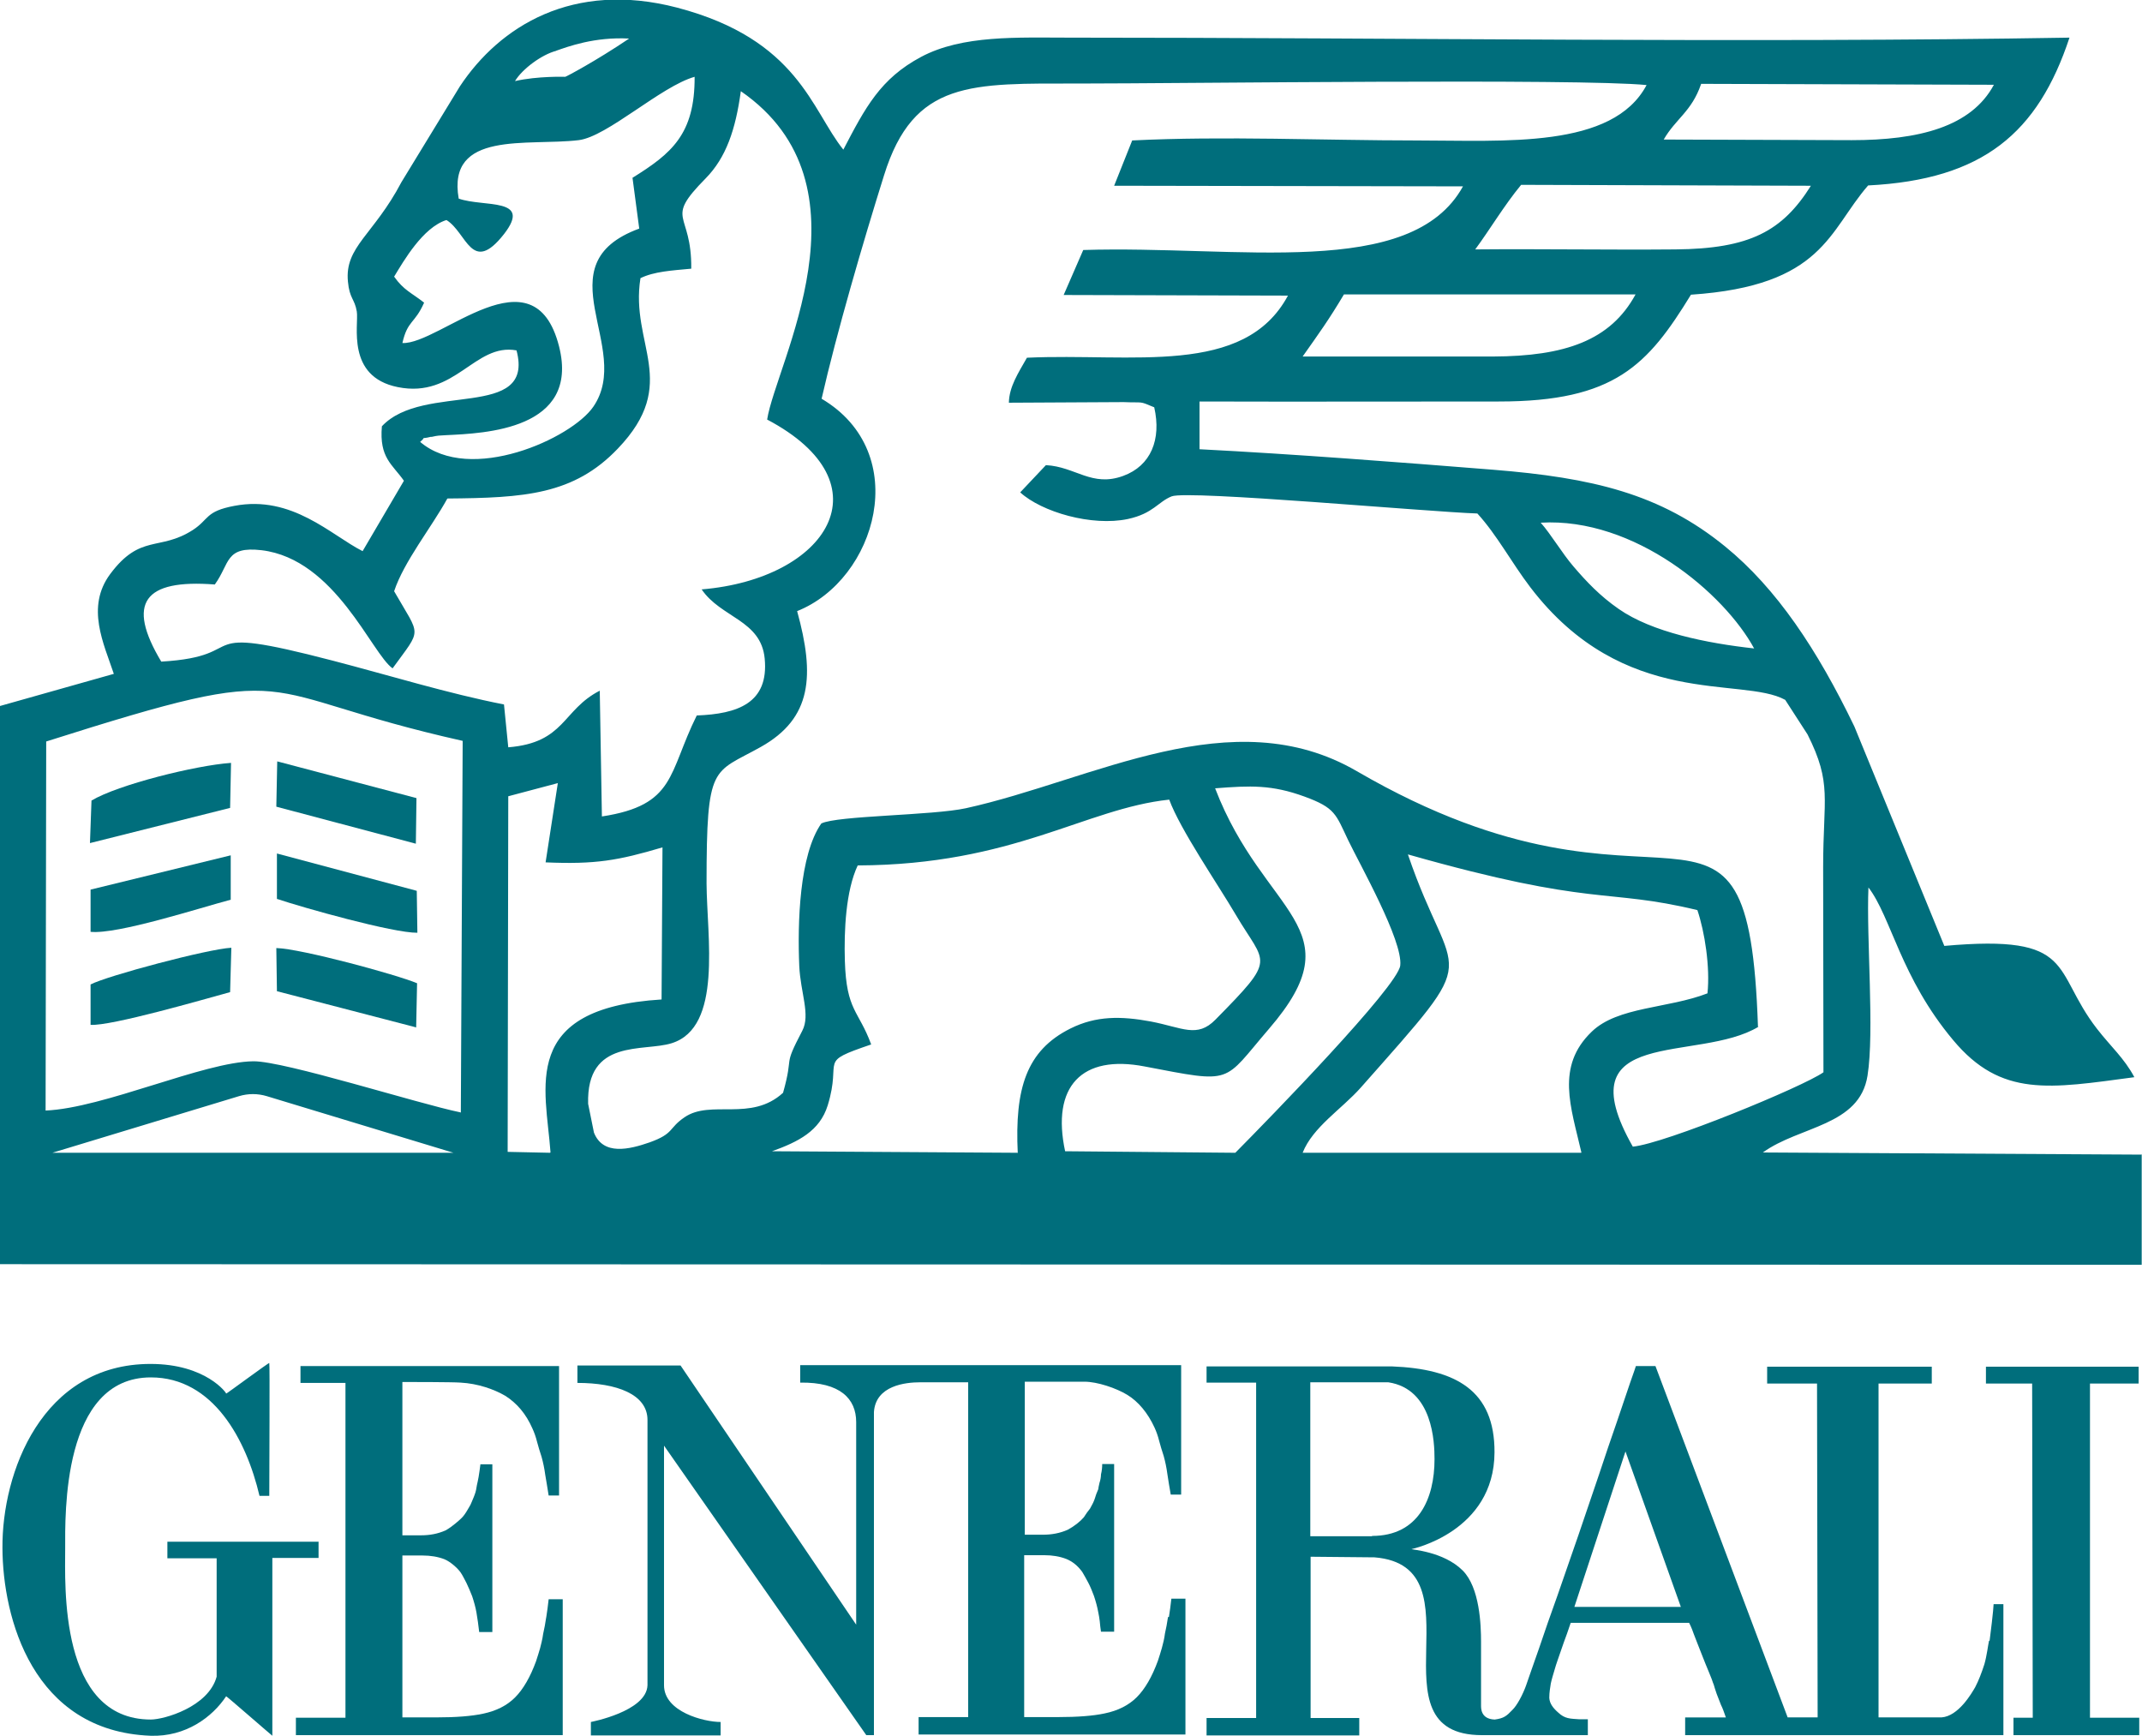
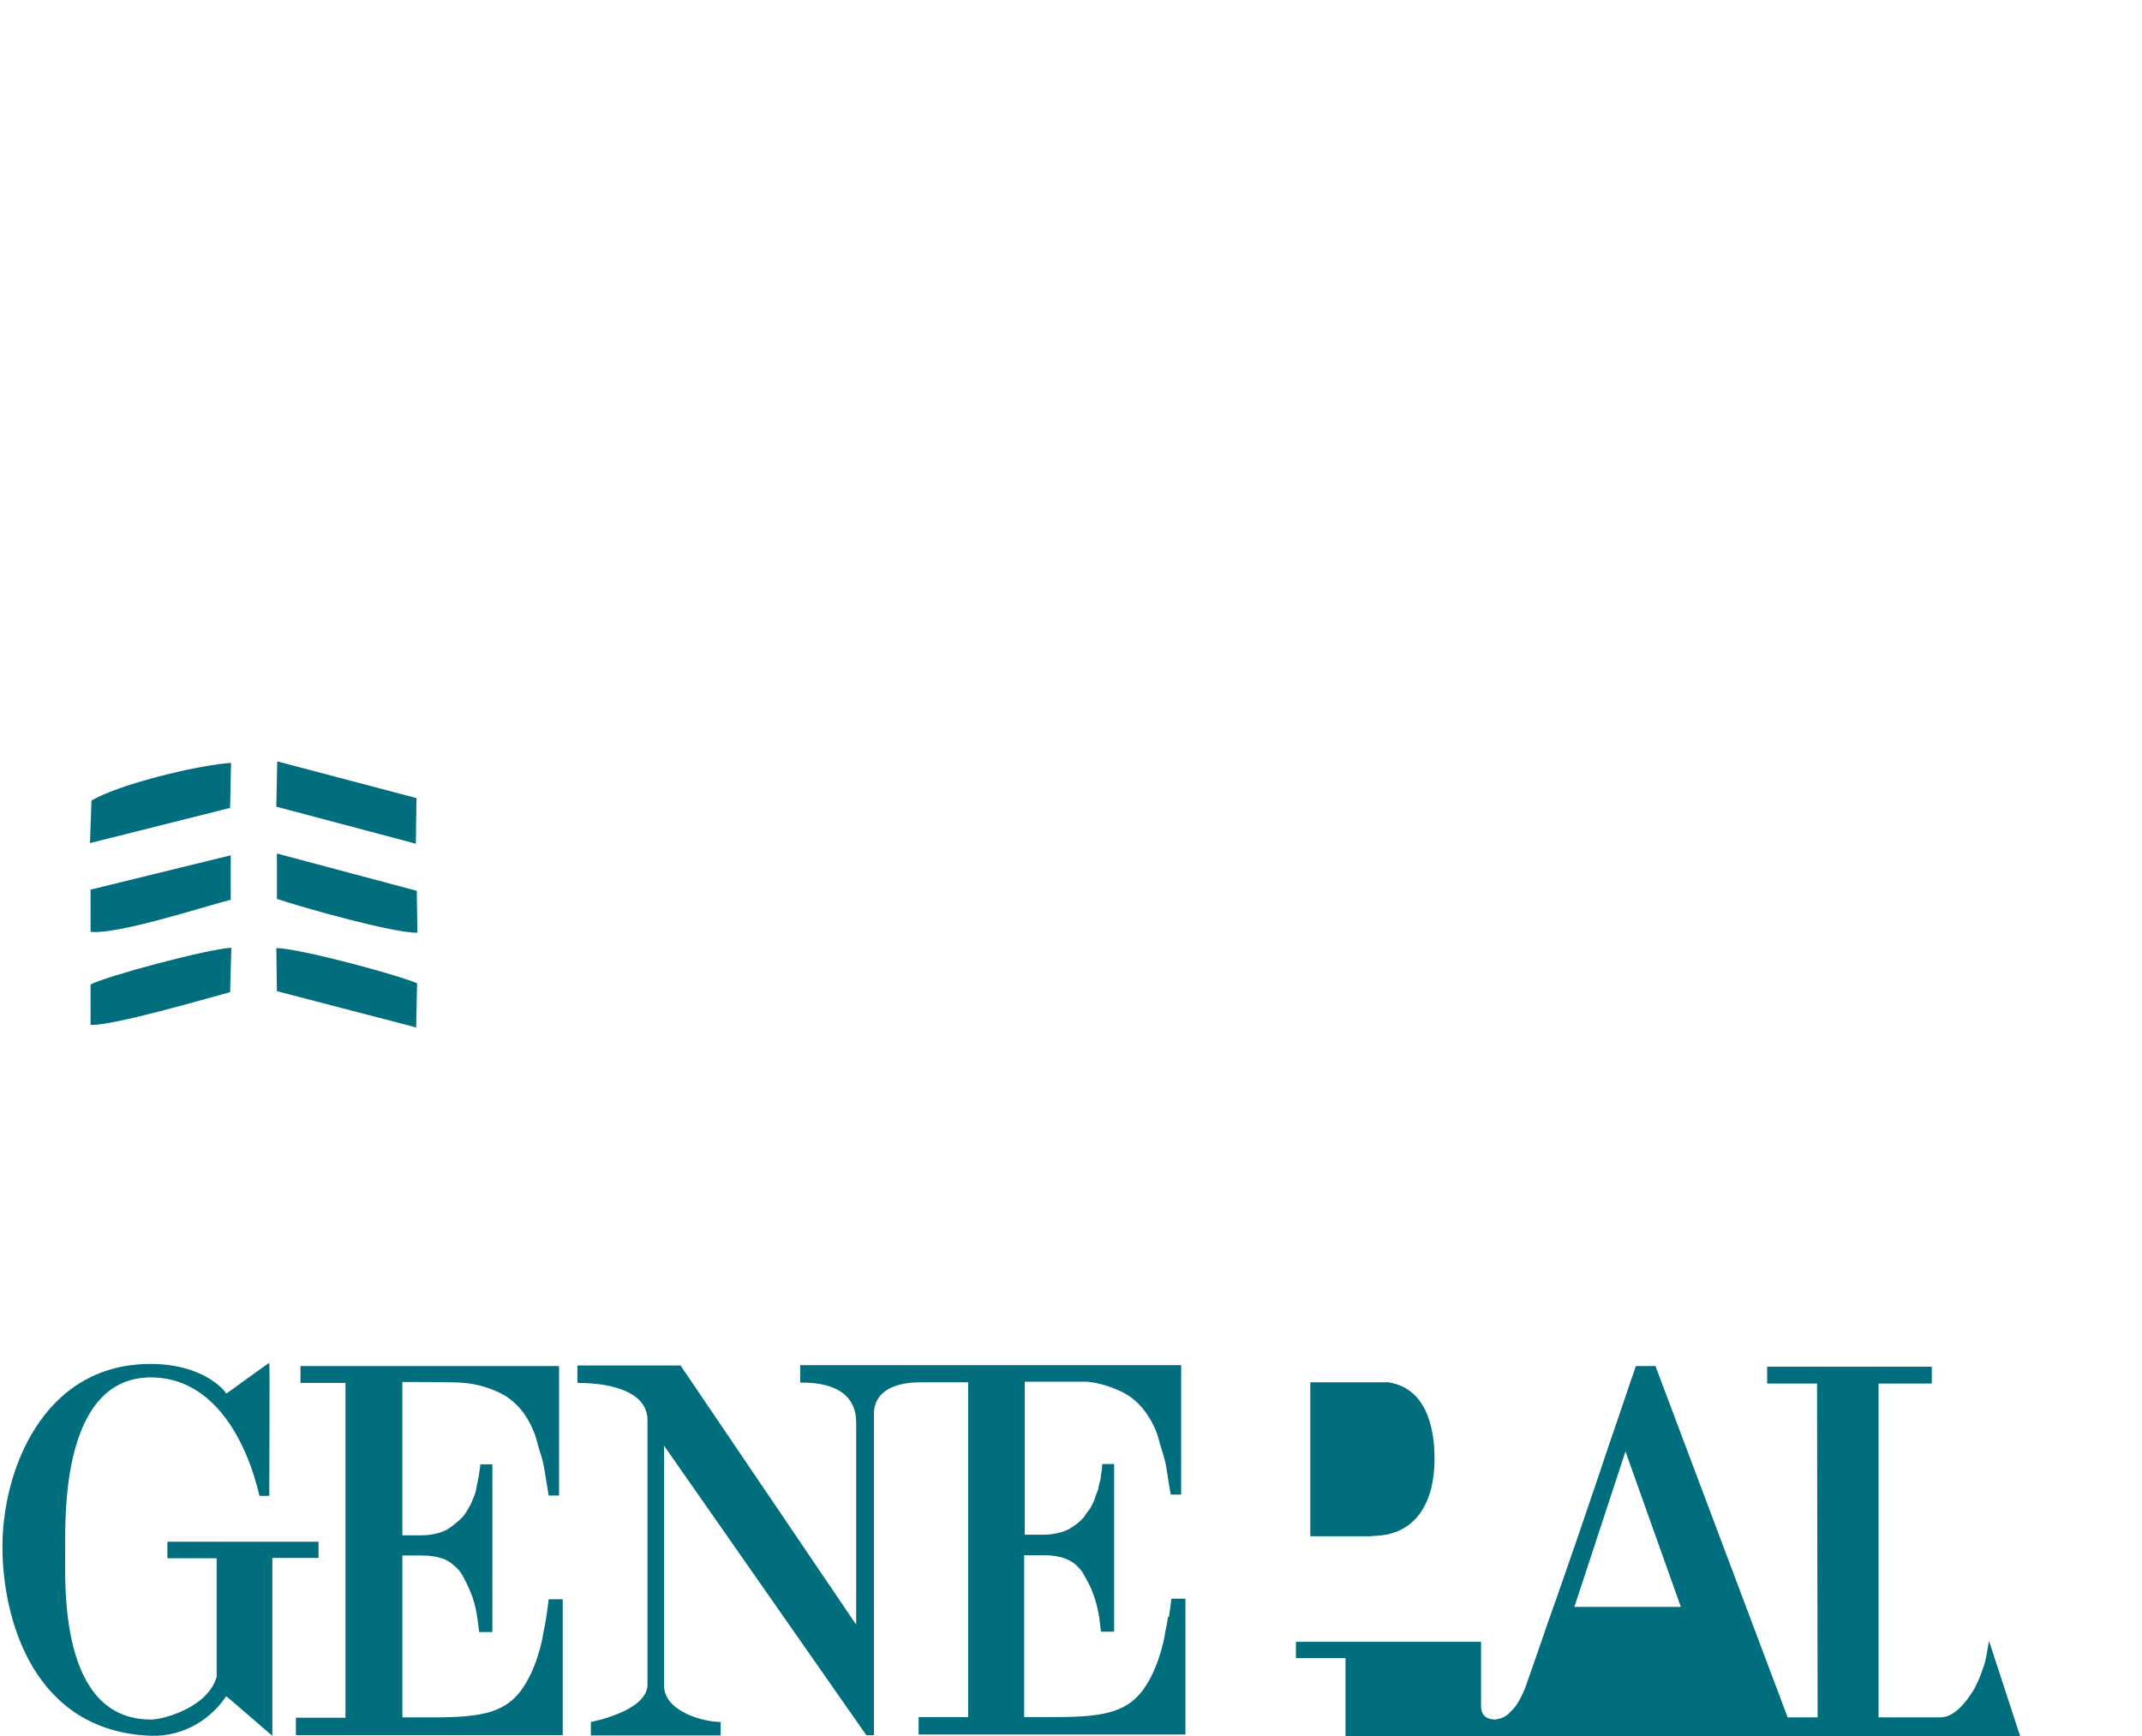
<svg xmlns="http://www.w3.org/2000/svg" id="Camada_2" data-name="Camada 2" viewBox="0 0 70 56.73">
  <defs>
    <style>
      .cls-1 {
        fill: #006e7c;
        fill-rule: evenodd;
        stroke-width: 0px;
      }
    </style>
  </defs>
  <g id="Layer_1" data-name="Layer 1">
    <g>
-       <path class="cls-1" d="m70,37.73l-12.39-.07c1.2-.87,3.16-.86,3.42-2.51.23-1.44-.04-4.47.03-6.15.74.96,1.05,2.94,2.77,4.99,1.57,1.88,3.15,1.58,5.92,1.21-.33-.62-.77-1-1.22-1.58-1.49-1.92-.65-3.1-4.99-2.71l-2.94-7.17c-1.21-2.51-2.54-4.51-4.22-5.88-2.12-1.73-4.35-2.25-7.58-2.51-3.14-.25-6.49-.51-9.6-.67v-1.56c3.25.01,6.52,0,9.79,0,3.78,0,4.86-1.19,6.27-3.49,4.33-.29,4.5-2.09,5.79-3.57,3.76-.19,5.55-1.72,6.58-4.83-10.53.18-21.99,0-32.69,0-1.69,0-3.49-.09-4.84.63-1.33.71-1.82,1.65-2.54,3.03-1.04-1.29-1.47-3.6-5.43-4.64-3.41-.89-5.8.61-7.1,2.57l-1.91,3.13c-.91,1.73-1.86,2.11-1.75,3.25.05.56.22.56.29.98.07.43-.36,2.13,1.34,2.47,1.88.38,2.51-1.45,3.88-1.2.61,2.31-3.04,1.02-4.4,2.48-.09,1.03.34,1.24.72,1.78l-1.35,2.3c-1.03-.52-2.3-1.84-4.19-1.48-.96.18-.82.44-1.36.79-1.09.7-1.71.11-2.7,1.44-.8,1.08-.21,2.27.12,3.26L0,23.07v18.24s69.99.02,69.99.02v-3.59Zm-12.67-16.54c-1.55-.17-3.34-.53-4.43-1.29-.62-.43-1.06-.9-1.48-1.39-.37-.43-.74-1.06-1.07-1.43,3.07-.18,6.01,2.32,6.98,4.12Zm-8.53-9.54h-5.04s-1.19,0-1.19,0c.55-.78.85-1.19,1.35-2.03h9.53c-.82,1.51-2.31,2.02-4.65,2.03Zm5.95-3.5c-2.18.02-4.36-.02-6.54,0,.48-.65.94-1.43,1.5-2.11l9.47.03c-.93,1.48-1.99,2.06-4.43,2.08Zm.84-5.41l9.57.03c-.74,1.38-2.46,1.81-4.65,1.81l-6.14-.02c.39-.68.91-.91,1.22-1.81ZM18.17,1.66c.4-.14,1.26-.46,2.39-.4-1.08.73-2.08,1.26-2.09,1.25,0,0-.9-.03-1.64.14.24-.4.88-.87,1.35-.99Zm-4.08,12.62c.26-.06.23-.04.49-.06,1.24-.06,4.38-.17,3.69-2.9-.82-3.23-3.89-.06-5.12-.11.17-.75.4-.62.71-1.32-.42-.33-.66-.4-.98-.85.31-.51.94-1.61,1.71-1.85.67.41.82,1.81,1.88.46.94-1.21-.66-.87-1.48-1.16-.39-2.24,2.25-1.71,3.92-1.91.93-.11,2.69-1.76,3.79-2.07.01,1.88-.76,2.51-2.03,3.3l.22,1.66c-3.19,1.17-.18,3.9-1.5,5.82-.71,1.04-4.03,2.54-5.66,1.15.26-.22-.08-.06.37-.17ZM1.71,37.67l6.1-1.85c.3-.09.61-.09.91,0l6.1,1.85H1.71Zm13.34-1.32c-1.37-.28-5.76-1.68-6.77-1.67-1.63.02-4.89,1.53-6.79,1.61l.02-12.06c8.6-2.73,6.46-1.62,13.61-.02l-.06,12.15Zm-4.17-14.76c-4.83-1.26-2.53-.15-5.61.03-1.15-1.92-.57-2.7,1.75-2.52.5-.69.33-1.26,1.53-1.12,2.41.29,3.6,3.39,4.28,3.86.97-1.34.92-1,.05-2.52.32-.97,1.23-2.1,1.74-3.03,2.51-.02,4.13-.12,5.57-1.63,2.06-2.15.39-3.4.74-5.57.45-.22,1.03-.25,1.66-.31.02-1.9-.91-1.55.47-2.95.67-.68.98-1.6,1.15-2.85,4.45,3.07,1.14,8.91.86,10.73,3.98,2.1,1.96,5.21-2.14,5.55.63.93,1.94,1,2.06,2.26.14,1.46-.89,1.81-2.22,1.86-.94,1.89-.68,2.93-3.1,3.3l-.07-4.11c-1.23.63-1.13,1.7-2.99,1.85l-.14-1.4c-1.8-.35-3.78-.96-5.59-1.43Zm7.1,16.08l-1.39-.03.02-11.62,1.62-.43-.4,2.59c1.63.07,2.37-.06,3.82-.49l-.03,4.97c-4.66.29-3.78,2.89-3.63,4.99Zm15.27,0l-8.02-.05c.86-.31,1.56-.66,1.82-1.5.48-1.56-.37-1.38,1.42-1.99-.41-1.12-.81-1.09-.86-2.73-.03-.99.03-2.29.42-3.12,5.1-.02,7.43-1.86,10.18-2.15.36.98,1.58,2.75,2.18,3.77.97,1.65,1.36,1.36-.67,3.42-.6.61-1.07.26-2.11.06-.97-.18-1.79-.19-2.63.23-1.44.72-1.82,1.96-1.72,4.07Zm1.56-.04c-.46-2.13.54-3.18,2.6-2.78,2.93.56,2.53.55,4.06-1.23,2.88-3.34-.16-3.69-1.76-7.86,1.16-.09,1.85-.12,2.92.27,1.01.37,1.02.57,1.43,1.43.38.79,1.79,3.28,1.7,4.09-.08.69-4.28,5-5.39,6.12l-5.56-.05Zm16.86.04h-9.1c.33-.84,1.28-1.43,1.9-2.13,4.13-4.67,3.03-3.24,1.54-7.62,6.13,1.74,6.43,1.09,9.46,1.82.24.71.42,1.86.33,2.72-1.29.5-2.93.43-3.78,1.25-1.19,1.14-.68,2.47-.34,3.95Zm5.78-4.12c-.32-9.41-2.98-2.46-13.11-8.35-4.08-2.37-8.6.29-12.77,1.21-1.09.24-4.22.24-4.73.5-.72,1.03-.78,3.26-.72,4.66.04.87.37,1.59.1,2.11-.66,1.26-.26.72-.63,2.03-1.05.96-2.36.21-3.22.8-.53.36-.33.53-1.14.82-.66.23-1.52.44-1.82-.32l-.19-.94c-.06-2.15,1.81-1.69,2.73-1.98,1.67-.52,1.15-3.48,1.14-5.22,0-3.95.2-3.58,1.77-4.46,1.68-.94,1.77-2.34,1.19-4.44,2.59-1.03,3.79-5.17.8-6.94.49-2.15,1.35-5.1,2.04-7.3.97-3.12,2.85-3,6.39-3,3.29,0,16.37-.17,18.53.05-1.11,2.09-4.62,1.81-7.55,1.81s-6.29-.15-9.26,0l-.59,1.48,11.4.02c-1.69,3.07-7.36,1.92-12.41,2.08l-.64,1.47,7.33.02c-1.43,2.66-5.09,1.87-8.53,2.03-.29.51-.58.95-.59,1.47l3.75-.02c.67.03.48-.05,1,.17.24,1.05-.11,1.91-1.01,2.24-1.03.38-1.56-.3-2.53-.35l-.84.89c.7.64,2.34,1.12,3.52.87.83-.18.98-.56,1.43-.74.53-.21,8.42.51,9.99.56.64.7,1.12,1.61,1.73,2.41,3.06,4.01,6.91,2.9,8.33,3.68l.73,1.13c.81,1.61.51,2.08.51,4.33,0,2.24.01,4.48.01,6.71-.66.47-5.18,2.33-6.23,2.43-2.26-3.98,2.14-2.72,4.11-3.92Z" />
      <path class="cls-1" d="m7.54,24.93c-1.14.08-3.68.71-4.55,1.23l-.05,1.39,4.58-1.15.03-1.47Z" />
      <path class="cls-1" d="m2.96,33.49c.68.04,3.65-.82,4.56-1.07l.04-1.45c-.77.04-4.07.92-4.6,1.2v1.33Z" />
      <path class="cls-1" d="m13.6,33.58l.03-1.45c-.66-.28-3.79-1.13-4.6-1.15l.02,1.41,4.54,1.18Z" />
      <path class="cls-1" d="m9.04,29.37c.86.29,3.81,1.12,4.6,1.11l-.02-1.37-4.57-1.22v1.49Z" />
      <path class="cls-1" d="m7.54,29.4v-1.45s-4.58,1.12-4.58,1.12v1.38c.88.09,3.56-.78,4.58-1.05Z" />
      <polygon class="cls-1" points="13.61 26.08 9.06 24.88 9.03 26.36 13.59 27.57 13.61 26.08" />
-       <path class="cls-1" d="m65,53.62c-.03.13-.07.48-.15.76-.09.28-.19.54-.3.75-.12.21-.55.95-1.1.99-.05,0-1.04,0-1.04,0h-1.02v-10.91h1.74v-.55h-5.38v.55h1.63l.02,10.91h-.98l-4.32-11.48h-.64s-.07.22-.19.55c-.11.33-.26.76-.43,1.27-.18.52-.38,1.1-.59,1.74-.22.65-.44,1.3-.67,1.97-.23.67-.46,1.33-.68,1.96-.23.64-.43,1.21-.6,1.72-.26.73-.33.95-.43,1.23-.1.28-.29.65-.45.8-.19.2-.28.27-.57.31,0,0,0,0-.01,0-.46-.02-.44-.38-.44-.48v-2.06c0-.54-.04-1.77-.6-2.33-.63-.63-1.7-.68-1.67-.7,0,0,2.7-.56,2.71-3.16.01-2.02-1.26-2.73-3.36-2.81h-6.05v.53h1.62v10.96h-1.62v.57s4.99,0,4.99,0v-.57h-1.59v-5.27l2.09.02c3.54.29-.21,5.81,3.51,5.81h.05s3.41,0,3.41,0v-.52s-.12,0-.3,0c-.27-.02-.45-.01-.67-.22-.16-.14-.28-.29-.29-.48,0-.19.03-.33.05-.47.03-.14.08-.3.13-.47.05-.18.12-.36.19-.57.07-.21.14-.4.21-.59.06-.18.1-.3.12-.35h3.87s.08.15.15.36c.08.2.16.42.25.64.09.23.17.43.25.62.08.19.12.3.13.34.03.06.04.12.06.18.02.06.04.12.06.18.02.06.05.12.07.18.02.06.05.12.07.18.05.1.1.23.16.41h-1.33v.58h10.4v-4.28h-.32c0,.14-.11,1.06-.13,1.19Zm-20.16-3.42h-2.02v-5.03h2.55c1.46.22,1.51,1.97,1.51,2.51,0,1.3-.53,2.51-2.04,2.51Zm6.61,2.31l1.67-5.08,1.81,5.08h-3.48Z" />
-       <polygon class="cls-1" points="68.3 45.21 69.89 45.21 69.89 44.66 64.9 44.66 64.9 45.21 66.41 45.21 66.43 56.13 65.8 56.13 65.8 56.7 69.91 56.7 69.91 56.13 68.3 56.13 68.3 45.21" />
+       <path class="cls-1" d="m65,53.62c-.03.13-.07.48-.15.76-.09.28-.19.54-.3.75-.12.21-.55.95-1.1.99-.05,0-1.04,0-1.04,0h-1.02v-10.91h1.74v-.55h-5.38v.55h1.63l.02,10.91h-.98l-4.32-11.48h-.64s-.07.22-.19.55c-.11.33-.26.76-.43,1.27-.18.52-.38,1.1-.59,1.74-.22.65-.44,1.3-.67,1.97-.23.67-.46,1.33-.68,1.96-.23.64-.43,1.21-.6,1.72-.26.73-.33.95-.43,1.23-.1.28-.29.65-.45.8-.19.2-.28.27-.57.31,0,0,0,0-.01,0-.46-.02-.44-.38-.44-.48v-2.06h-6.05v.53h1.62v10.96h-1.62v.57s4.99,0,4.99,0v-.57h-1.59v-5.27l2.09.02c3.54.29-.21,5.81,3.51,5.81h.05s3.41,0,3.41,0v-.52s-.12,0-.3,0c-.27-.02-.45-.01-.67-.22-.16-.14-.28-.29-.29-.48,0-.19.03-.33.05-.47.03-.14.08-.3.13-.47.05-.18.12-.36.19-.57.07-.21.14-.4.21-.59.06-.18.1-.3.12-.35h3.87s.08.15.15.36c.08.2.16.42.25.64.09.23.17.43.25.62.08.19.12.3.13.34.03.06.04.12.06.18.02.06.04.12.06.18.02.06.05.12.07.18.02.06.05.12.07.18.05.1.1.23.16.41h-1.33v.58h10.4v-4.28h-.32c0,.14-.11,1.06-.13,1.19Zm-20.16-3.42h-2.02v-5.03h2.55c1.46.22,1.51,1.97,1.51,2.51,0,1.3-.53,2.51-2.04,2.51Zm6.61,2.31l1.67-5.08,1.81,5.08h-3.48Z" />
      <path class="cls-1" d="m17.85,52.85c-.03.2-.06.37-.1.54-.02.17-.08.39-.1.47-.02.08-.09.29-.13.42-.19.52-.42.92-.69,1.19-.26.26-.61.44-1.05.53-.37.08-.88.12-1.53.12h-1.1v-5.29h.66c.26,0,.5.04.71.12.2.08.44.3.53.43.07.1.12.21.19.34.06.13.13.28.19.44.06.18.11.36.14.53.02.1.08.52.09.64h.43v-5.48h-.39s-.05.41-.09.57c-.04.16-.04.24-.07.34-.03.1-.09.24-.12.31-.03.08-.05.12-.13.25-.08.14-.14.22-.2.28-.06.06-.31.29-.53.41-.25.11-.51.16-.8.16h-.61v-5.01c.2,0,1.64,0,1.9.02.57.03,1.1.22,1.46.43.38.24.68.59.89,1.07.06.13.11.27.15.43.04.15.09.32.15.5.05.18.09.37.12.59.04.21.07.44.11.67h.34v-4.23h-8.45v.55h1.47v10.94h-1.62v.57h8.72v-4.44h-.46c-.02.2-.05.4-.08.6Z" />
      <path class="cls-1" d="m38.17,52.84c-.03.2-.06.37-.1.54-.02.17-.06.32-.1.47-.04.15-.09.29-.13.42-.19.52-.42.92-.69,1.19-.26.26-.61.44-1.05.53-.37.08-.88.12-1.53.12h-1.1v-5.29h.66c.26,0,.5.04.71.12.2.08.38.22.53.43.06.1.12.21.19.34.07.13.13.28.19.44.06.18.11.36.14.53.02.1.04.2.05.3.01.11.02.22.04.34h.43v-5.48h-.39c0,.11-.01.22-.04.34,0,.09-.02.19-.05.28-.01.05-.02.1-.03.14,0,.05-.02.1-.04.14-.02.05-.04.09-.05.13-.01.04-.03.09-.05.15-.02.06-.05.11-.07.15-.02.04-.05.09-.07.13-.04.05-.07.09-.1.13-.03.04-.06.09-.1.15-.13.15-.31.29-.53.41-.25.11-.52.16-.8.16h-.6v-5c.2,0,1.53,0,1.95,0s1.04.21,1.4.43c.36.22.67.59.89,1.07.06.13.11.27.15.43.04.15.09.32.15.5.05.18.09.37.12.59.03.21.07.44.11.67h.34v-4.23c-4.15,0-8.3,0-12.45,0v.57c1.31-.02,1.83.53,1.83,1.29v6.62s-5.74-8.47-5.74-8.47h-3.37v.57c1.28,0,2.29.37,2.29,1.21,0,.51,0,8.67,0,8.67-.03.86-1.86,1.2-1.85,1.2v.44h4.24v-.44c-.54,0-1.85-.33-1.85-1.2v-7.83s6.61,9.46,6.61,9.46h.25s0-10.56,0-10.56c.06-.87,1.04-.97,1.51-.97h1.57v10.94h-1.62v.57h8.72v-4.44h-.46c-.02.2-.05.4-.08.6Z" />
      <path class="cls-1" d="m10.42,50.38h-4.95v.54h1.61v3.87c-.27.99-1.72,1.4-2.15,1.4-3.01,0-2.8-4.41-2.8-5.59,0-1.08-.11-5.59,2.8-5.59,2.04,0,3.12,2.04,3.55,3.87h.32c0-.75.02-4.34,0-4.34,0-.03-1.4,1.01-1.41,1,.03,0-.65-.97-2.47-.97-3.55,0-4.86,3.55-4.84,6.02.01,2.27.98,5.98,4.84,6.13,1.15.04,2.02-.61,2.47-1.29,0-.02,1.5,1.29,1.51,1.29v-5.81h1.51v-.54Z" />
    </g>
  </g>
</svg>